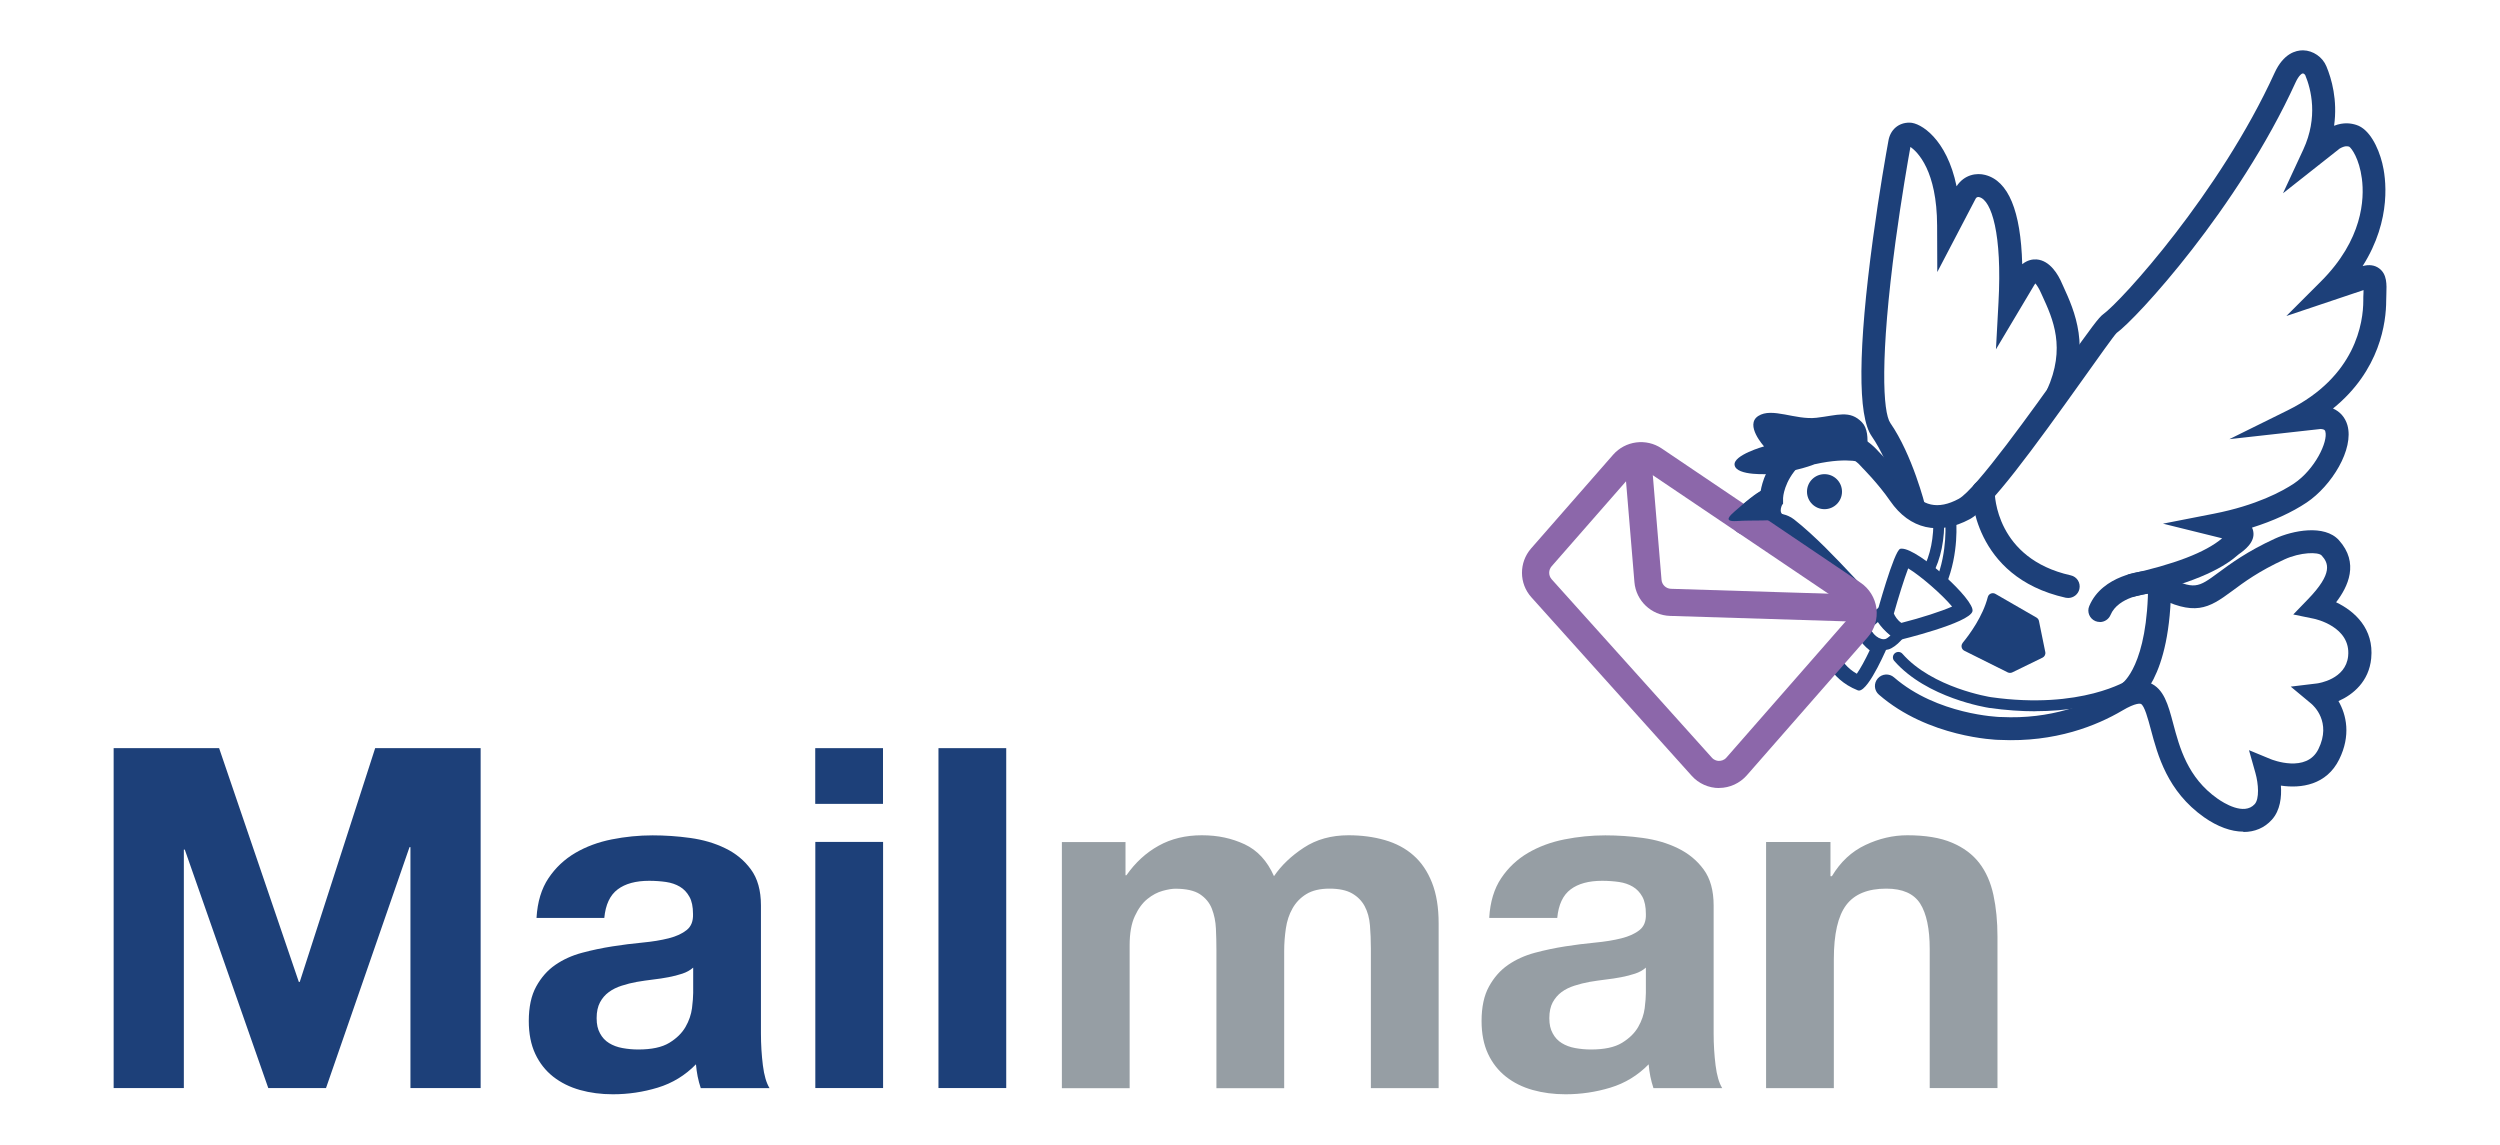
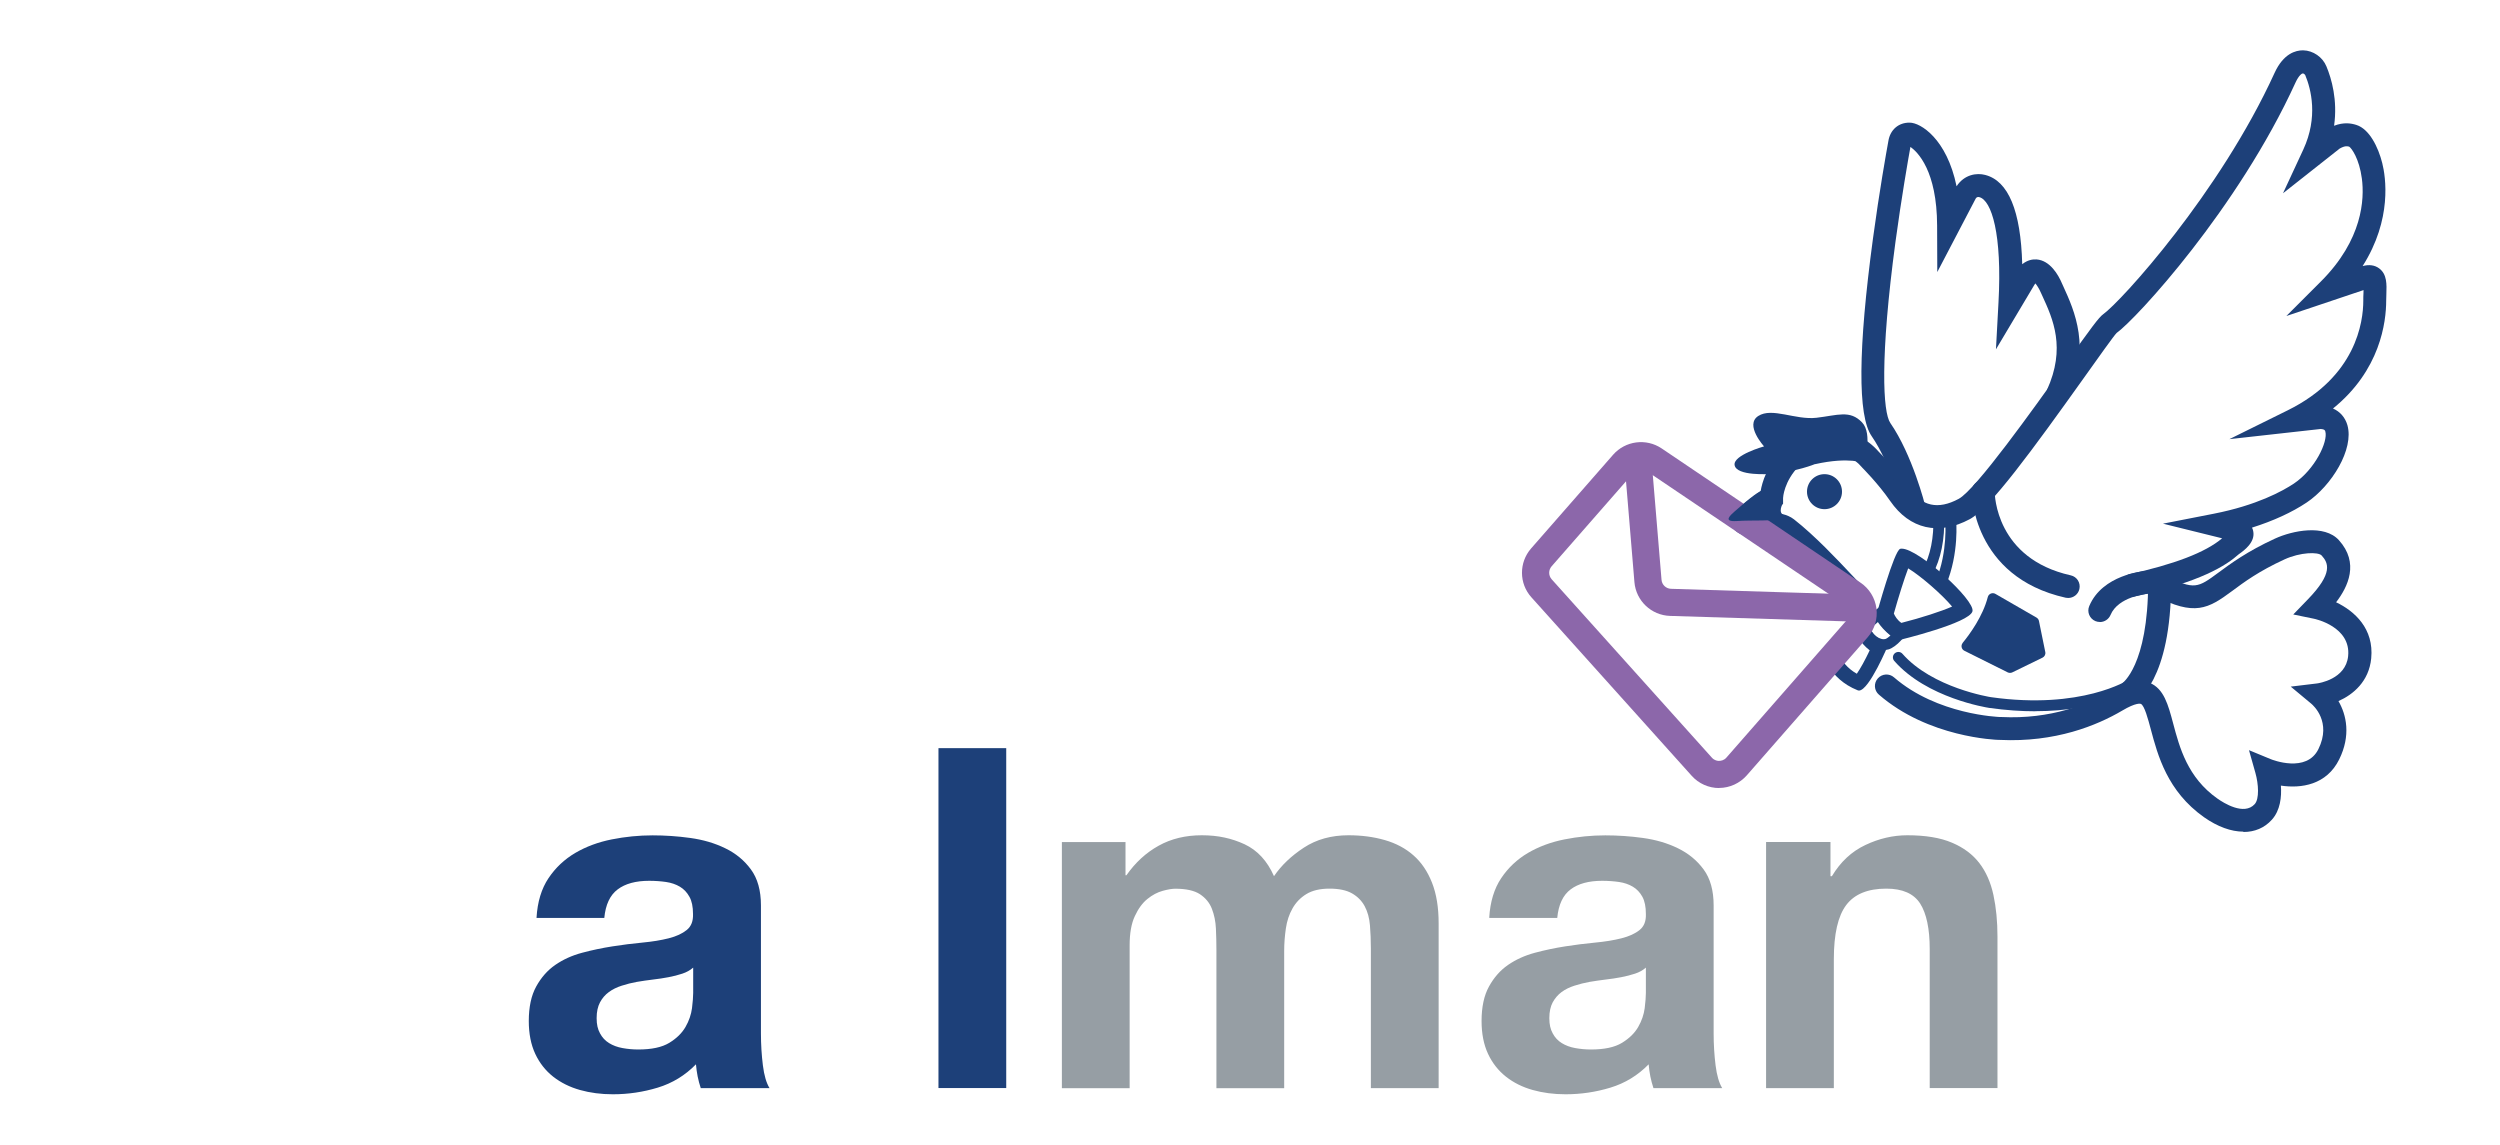
<svg xmlns="http://www.w3.org/2000/svg" id="_レイヤー_2" viewBox="0 0 297 136">
  <defs>
    <style>.cls-1{fill:none;}.cls-1,.cls-2,.cls-3,.cls-4{stroke-width:0px;}.cls-2{fill:#1d4079;}.cls-3{fill:#8c67aa;}.cls-4{fill:#969ea4;}</style>
  </defs>
  <g id="_レイヤー_1-2">
    <rect class="cls-1" width="297" height="136" />
-     <path class="cls-2" d="M26.03,88.88l9.47,27.77h.11l8.96-27.77h12.53v40.38h-8.34v-28.62h-.11l-9.92,28.62h-6.86l-9.92-28.33h-.11v28.33h-8.34v-40.38h12.53Z" />
    <path class="cls-2" d="M63.74,109.02c.11-1.88.59-3.45,1.42-4.69.83-1.24,1.89-2.24,3.18-3,1.28-.75,2.73-1.29,4.34-1.61,1.61-.32,3.22-.48,4.85-.48,1.47,0,2.97.1,4.48.31,1.51.21,2.89.61,4.14,1.22,1.25.6,2.27,1.44,3.06,2.52.79,1.07,1.19,2.5,1.19,4.27v15.21c0,1.32.08,2.58.23,3.79.15,1.21.42,2.11.79,2.71h-8.17c-.15-.45-.27-.91-.37-1.39-.09-.47-.16-.95-.2-1.44-1.29,1.32-2.8,2.24-4.54,2.77-1.74.53-3.52.79-5.33.79-1.4,0-2.7-.17-3.91-.51s-2.27-.87-3.18-1.58c-.91-.72-1.62-1.62-2.13-2.71s-.77-2.39-.77-3.9c0-1.66.29-3.03.88-4.1.59-1.07,1.34-1.93,2.27-2.57.93-.64,1.98-1.12,3.18-1.44,1.19-.32,2.39-.57,3.6-.76,1.21-.19,2.4-.34,3.57-.45,1.17-.11,2.21-.28,3.12-.51.91-.23,1.62-.56,2.15-.99.53-.43.77-1.06.74-1.89,0-.87-.14-1.55-.43-2.06-.28-.51-.66-.91-1.13-1.19-.47-.28-1.02-.47-1.64-.56-.62-.09-1.3-.14-2.01-.14-1.59,0-2.84.34-3.74,1.02-.91.68-1.44,1.81-1.59,3.39h-8.05ZM82.34,114.96c-.34.3-.77.54-1.28.71s-1.06.31-1.64.42c-.59.11-1.2.21-1.84.28-.64.08-1.29.17-1.93.28-.61.11-1.2.26-1.79.45-.59.19-1.1.44-1.53.76-.44.32-.79.73-1.05,1.22-.26.49-.4,1.11-.4,1.87s.13,1.32.4,1.81c.26.49.62.88,1.08,1.16.45.28.98.48,1.59.59.6.11,1.23.17,1.87.17,1.59,0,2.82-.26,3.69-.79.87-.53,1.51-1.16,1.93-1.89.42-.73.67-1.48.77-2.23.09-.75.14-1.36.14-1.81v-3Z" />
-     <path class="cls-2" d="M96.85,95.5v-6.62h8.05v6.62h-8.05ZM104.91,100.02v29.24h-8.05v-29.24h8.05Z" />
    <path class="cls-2" d="M119.54,88.88v40.38h-8.05v-40.38h8.05Z" />
    <path class="cls-4" d="M133.71,100.02v3.96h.11c1.06-1.51,2.33-2.68,3.83-3.51,1.49-.83,3.2-1.24,5.13-1.24s3.54.36,5.08,1.07c1.53.72,2.69,1.98,3.49,3.79.87-1.28,2.05-2.41,3.55-3.39,1.49-.98,3.26-1.47,5.3-1.47,1.55,0,2.99.19,4.31.57s2.46.98,3.4,1.81c.95.83,1.68,1.91,2.21,3.25.53,1.34.79,2.95.79,4.84v19.57h-8.05v-16.57c0-.98-.04-1.9-.11-2.77-.07-.87-.28-1.62-.62-2.26s-.84-1.15-1.5-1.53c-.66-.38-1.56-.57-2.69-.57s-2.05.22-2.75.65c-.7.43-1.25,1-1.64,1.7-.4.7-.66,1.49-.79,2.38-.13.89-.2,1.78-.2,2.69v16.29h-8.05v-16.4c0-.87-.02-1.72-.06-2.57-.04-.85-.2-1.63-.48-2.35-.28-.72-.76-1.29-1.42-1.73-.66-.43-1.64-.65-2.92-.65-.38,0-.88.08-1.5.25-.62.17-1.23.49-1.81.96-.59.47-1.09,1.15-1.5,2.04-.42.89-.62,2.05-.62,3.48v16.97h-8.05v-29.24h7.6Z" />
    <path class="cls-4" d="M176.92,109.02c.11-1.88.59-3.45,1.42-4.69.83-1.24,1.89-2.24,3.18-3,1.28-.75,2.73-1.29,4.34-1.61,1.61-.32,3.22-.48,4.85-.48,1.47,0,2.97.1,4.48.31,1.51.21,2.89.61,4.14,1.22s2.27,1.44,3.06,2.52c.79,1.07,1.19,2.5,1.19,4.27v15.21c0,1.32.08,2.58.23,3.79.15,1.21.42,2.11.79,2.71h-8.17c-.15-.45-.27-.91-.37-1.39-.09-.47-.16-.95-.2-1.44-1.29,1.32-2.8,2.24-4.54,2.77-1.74.53-3.52.79-5.33.79-1.4,0-2.7-.17-3.91-.51-1.21-.34-2.27-.87-3.17-1.58-.91-.72-1.62-1.62-2.13-2.71s-.77-2.39-.77-3.9c0-1.66.29-3.03.88-4.1.59-1.07,1.34-1.93,2.27-2.57.93-.64,1.99-1.12,3.18-1.44s2.39-.57,3.6-.76c1.21-.19,2.4-.34,3.57-.45,1.17-.11,2.21-.28,3.12-.51.91-.23,1.63-.56,2.16-.99.53-.43.77-1.06.74-1.89,0-.87-.14-1.55-.42-2.06-.28-.51-.66-.91-1.13-1.19-.47-.28-1.02-.47-1.64-.56-.62-.09-1.3-.14-2.01-.14-1.59,0-2.84.34-3.74,1.02-.91.68-1.44,1.81-1.59,3.39h-8.05ZM195.52,114.96c-.34.3-.76.54-1.28.71s-1.06.31-1.64.42c-.59.11-1.2.21-1.84.28-.64.08-1.29.17-1.93.28-.6.11-1.2.26-1.79.45-.59.19-1.1.44-1.53.76-.43.32-.78.73-1.05,1.22-.26.49-.4,1.11-.4,1.87s.13,1.32.4,1.81c.26.49.62.88,1.08,1.16.45.28.98.48,1.59.59.6.11,1.23.17,1.87.17,1.59,0,2.82-.26,3.69-.79.87-.53,1.51-1.16,1.93-1.89.42-.73.67-1.48.77-2.23.09-.75.14-1.36.14-1.81v-3Z" />
    <path class="cls-4" d="M217.46,100.02v4.07h.17c1.02-1.7,2.34-2.93,3.97-3.7,1.62-.77,3.29-1.16,4.99-1.16,2.15,0,3.92.29,5.3.88,1.38.58,2.47,1.4,3.26,2.43s1.35,2.3,1.67,3.79c.32,1.49.48,3.14.48,4.95v17.98h-8.05v-16.51c0-2.41-.38-4.21-1.13-5.4-.76-1.19-2.1-1.78-4.03-1.78-2.19,0-3.78.65-4.76,1.95-.98,1.3-1.47,3.44-1.47,6.42v15.33h-8.05v-29.24h7.66Z" />
    <path class="cls-2" d="M220.92,75.98c.27.41.66.86,1.2,1.28-.54,1.15-1.12,2.19-1.53,2.78-1.19-.67-1.78-1.57-2.07-2.16.55-.74,1.11-1.46,1.37-1.74.21-.06.59-.11,1.03-.16M221.99,74.16s-2.53.09-3.08.52c-.56.43-2.33,2.9-2.33,2.9,0,0,.58,3.02,4.12,4.43.04.02.09.03.14.03,1.23,0,3.51-5.5,3.51-5.5-2.12-.86-2.36-2.37-2.36-2.37h0Z" />
    <path class="cls-2" d="M223.09,73.9c.33.5.81,1.05,1.5,1.6-.22.19-.44.36-.59.41-.07.02-.14.03-.21.03-.38,0-.84-.24-1.18-.6-.26-.28-.35-.53-.36-.63.12-.17.43-.46.83-.8M223.68,71.82s-2.12,1.5-2.56,2.28c-.65,1.15.98,3.12,2.68,3.12.18,0,.37-.02.55-.07.91-.24,2.35-1.83,1.93-2.07-2.65-1.55-2.6-3.25-2.6-3.25h0Z" />
    <path class="cls-2" d="M226.69,67.52c1.52.92,4.06,3.14,5.22,4.54-1.27.56-3.63,1.33-6.03,1.94-.5-.35-.76-.81-.89-1.11.55-1.95,1.22-4.09,1.7-5.36M225.94,65.18c-.07,0-.13,0-.19.02-.73.19-2.78,7.69-2.78,7.69,0,0,.39,2.22,2.65,3.15,0,0,8.36-2.01,8.71-3.42.33-1.33-6.41-7.44-8.4-7.44h0Z" />
    <path class="cls-2" d="M219.26,71.5c-.3-.29-.76-.78-1.33-1.39-1.57-1.67-4.21-4.48-6.51-6.28-.34-.26-1.62-.17-2.16-.13-.6.04-1.03.08-1.43-.03-.49-.04-1.65-.17-2-1.24-.13-.39-.22-1.15.65-1.96.65-.61,1.4-1.2,2.68-2.11.18-1.07.77-3.11,2.68-5.01,1.58-1.58,3.65-2.4,5.85-2.32,2.11.08,4.1,1.03,5.48,2.61.29.3,2.15,2.19,3.61,4.31,1.52,2.21,3.46,2.64,5.92,1.31,2.03-1.09,8.88-10.71,12.57-15.88,3.26-4.58,4.08-5.68,4.59-6.05,2.13-1.52,13.86-14.42,20.36-28.67,1.06-2.32,2.53-2.68,3.35-2.68h.05c1.17.02,2.31.8,2.76,1.91.61,1.46,1.34,3.99.91,7.05,1.16-.45,2.04-.29,2.64-.1,1.55.48,2.61,2.65,3.08,4.53.41,1.63,1.21,6.66-2.33,12.24.77-.21,1.43-.12,1.96.27.95.7.9,1.9.86,3.06,0,.25-.02.5-.02.76,0,2.56-.7,8.29-6.32,12.83.84.37,1.44,1.05,1.71,1.97.82,2.86-1.88,7.22-4.84,9.2-1.75,1.17-3.98,2.19-6.49,2.98.07.15.12.29.14.41.28,1.32-1.06,2.29-1.71,2.75-1.49,1.32-4.4,3.27-12.62,5.08l-.59-2.66c5.56-1.22,9.24-2.63,11.23-4.31l-7.03-1.74,6.03-1.18c5.11-1,8.16-2.68,9.52-3.58,2.51-1.68,4.08-4.99,3.74-6.19-.03-.12-.08-.27-.54-.3l-10.86,1.21,6.94-3.43c8.09-4,8.97-10.45,8.97-13.03,0-.29,0-.58.02-.86,0-.12,0-.26.01-.39l-9.17,3.08,4.11-4.11c4.96-4.96,5.18-9.78,4.86-12.22-.31-2.37-1.23-3.62-1.51-3.79-.19-.05-.48-.14-1.13.23l-6.73,5.31,2.41-5.19c1.79-3.86.92-7.19.24-8.83-.04-.09-.19-.22-.29-.22-.1,0-.46.19-.87,1.08-6.82,14.95-18.93,28.1-21.26,29.76-.32.32-2.16,2.91-3.94,5.41-5.97,8.37-11.1,15.41-13.49,16.7-3.7,1.99-7.15,1.21-9.47-2.16-1.41-2.05-3.3-3.94-3.32-3.96l-.07-.08c-.9-1.05-2.16-1.65-3.55-1.7-1.43-.06-2.78.49-3.82,1.52-1.88,1.88-1.96,3.85-1.96,3.87v.69s-.58.4-.58.4c-.36.26-.68.48-.97.69.97-.03,2.04.13,2.85.76,2.47,1.93,5.2,4.83,6.82,6.56.54.57.97,1.03,1.25,1.3l-1.91,1.95Z" />
-     <path class="cls-2" d="M266.5,98.8c-1.43,0-3.05-.58-4.67-1.72-4.35-3.08-5.49-7.34-6.32-10.46-.32-1.19-.75-2.82-1.18-3-.05-.02-.56-.18-2.21.8-2.99,1.76-7.93,3.8-14.55,3.48h-.12c-.32-.01-8.37-.28-14.24-5.38-.57-.49-.63-1.35-.13-1.92.5-.57,1.36-.63,1.93-.13,5.14,4.46,12.47,4.7,12.55,4.71h.16c5.94.3,10.36-1.52,13.03-3.09,1.34-.79,3.07-1.61,4.63-.97,1.69.69,2.2,2.6,2.79,4.82.76,2.86,1.71,6.43,5.26,8.93.72.51,3.16,2.06,4.43.66.56-.62.46-2.38.08-3.72l-.76-2.69,2.59,1.07c.17.07,4.25,1.68,5.66-1.2,1.59-3.23-.6-5.18-.85-5.39l-2.44-2.03,3.14-.38c.13-.02,3.4-.47,3.68-3.25.35-3.48-3.91-4.41-4.09-4.44l-2.43-.5,1.72-1.78c3.05-3.14,2.45-4.35,1.65-5.23-.4-.44-2.53-.4-4.42.47-3.03,1.39-4.8,2.7-6.21,3.75-2.86,2.12-4.45,3.03-9.21.57-.67-.35-.93-1.17-.58-1.84.35-.67,1.17-.93,1.84-.58,3.46,1.79,3.89,1.46,6.33-.34,1.44-1.06,3.41-2.52,6.7-4.03,2.11-.97,5.88-1.72,7.6.18,2.45,2.71,1.08,5.54-.33,7.38,2.19,1.04,4.52,3.14,4.17,6.67-.27,2.73-2.13,4.29-3.89,5.07.95,1.64,1.49,4.08.09,6.92-1.5,3.05-4.53,3.48-6.93,3.12.1,1.34-.07,2.94-1.07,4.05-.88.98-2.05,1.46-3.36,1.46Z" />
+     <path class="cls-2" d="M266.5,98.8c-1.43,0-3.05-.58-4.67-1.72-4.35-3.08-5.49-7.34-6.32-10.46-.32-1.19-.75-2.82-1.18-3-.05-.02-.56-.18-2.21.8-2.99,1.76-7.93,3.8-14.55,3.48h-.12c-.32-.01-8.37-.28-14.24-5.38-.57-.49-.63-1.35-.13-1.92.5-.57,1.36-.63,1.93-.13,5.14,4.46,12.47,4.7,12.55,4.71h.16c5.94.3,10.36-1.52,13.03-3.09,1.34-.79,3.07-1.61,4.63-.97,1.69.69,2.2,2.6,2.79,4.82.76,2.86,1.71,6.43,5.26,8.93.72.51,3.16,2.06,4.43.66.56-.62.46-2.38.08-3.72l-.76-2.69,2.59,1.07c.17.07,4.25,1.68,5.66-1.2,1.59-3.23-.6-5.18-.85-5.39l-2.44-2.03,3.14-.38c.13-.02,3.4-.47,3.68-3.25.35-3.48-3.91-4.41-4.09-4.44l-2.43-.5,1.72-1.78c3.05-3.14,2.45-4.35,1.65-5.23-.4-.44-2.53-.4-4.42.47-3.03,1.39-4.8,2.7-6.21,3.75-2.86,2.12-4.45,3.03-9.21.57-.67-.35-.93-1.17-.58-1.84.35-.67,1.17-.93,1.84-.58,3.46,1.79,3.89,1.46,6.33-.34,1.44-1.06,3.41-2.52,6.7-4.03,2.11-.97,5.88-1.72,7.6.18,2.45,2.71,1.08,5.54-.33,7.38,2.19,1.04,4.52,3.14,4.17,6.67-.27,2.73-2.13,4.29-3.89,5.07.95,1.64,1.49,4.08.09,6.92-1.5,3.05-4.53,3.48-6.93,3.12.1,1.34-.07,2.94-1.07,4.05-.88.98-2.05,1.46-3.36,1.46" />
    <path class="cls-2" d="M226.12,60.88c-.01-.06-1.43-5.69-3.77-9.07-1.67-2.41-1.62-10.31.16-23.48.75-5.57,1.59-10.27,1.83-11.58.21-1.33,1.21-2.2,2.53-2.18,1.29,0,4.41,1.92,5.57,7.56.93-1.41,2.39-1.61,3.39-1.35,2.76.7,4.24,4.26,4.41,10.61.62-.5,1.23-.6,1.7-.57,1.62.12,2.6,1.85,3.03,2.87l.15.33c1.33,2.91,3.34,7.31.54,13.46l-2.49-1.13c2.29-5.02.72-8.45-.54-11.2l-.16-.35c-.22-.51-.48-.91-.67-1.13-.04.05-.09.12-.14.21l-4.54,7.62.3-5.54c.45-8.15-.82-12.17-2.28-12.54-.28-.07-.38.1-.43.18l-4.56,8.72-.02-5.52c-.02-6.53-2.32-8.75-3.17-9.35-.28,1.55-1.06,6-1.77,11.23-1.87,13.88-1.5,20.29-.62,21.57,2.63,3.8,4.12,9.71,4.18,9.96l-2.65.65Z" />
    <ellipse class="cls-2" cx="216.75" cy="58.41" rx="2.08" ry="2.08" />
    <path class="cls-2" d="M249.46,73.89c-.17,0-.35-.03-.52-.1-.7-.29-1.03-1.09-.74-1.78,1.56-3.74,6.42-4.15,6.63-4.17.76-.05,1.41.51,1.47,1.26.06.75-.5,1.4-1.25,1.46-.08,0-3.41.32-4.32,2.5-.22.52-.73.84-1.26.84Z" />
    <path class="cls-2" d="M253.4,83.58l-1.26-2.41.63,1.21-.68-1.18s3.11-2.07,3.11-12.04h2.73c0,11.73-4.07,14.19-4.53,14.43Z" />
    <path class="cls-2" d="M241.79,84.5c-1.65,0-3.47-.12-5.47-.4-.31-.05-7.41-1.17-11.28-5.58-.24-.27-.21-.67.06-.91.27-.23.68-.21.91.06,3.57,4.06,10.43,5.14,10.5,5.15,10.77,1.53,16.33-2.04,16.38-2.08.3-.2.7-.12.89.18.2.3.12.69-.18.89-.2.13-4.12,2.68-11.82,2.68Z" />
    <path class="cls-3" d="M204.24,93.62c-1.25,0-2.44-.53-3.27-1.46l-19.04-21.2c-1.48-1.64-1.49-4.13-.04-5.8l9.75-11.14c1.46-1.66,3.93-1.98,5.76-.75l23.63,15.95c1.04.7,1.73,1.82,1.89,3.06.16,1.24-.22,2.5-1.05,3.44l-14.35,16.39c-.83.94-2.02,1.49-3.28,1.5h-.03ZM194.95,55.75c-.32,0-.65.14-.87.39l-9.75,11.14c-.38.44-.38,1.09,0,1.53l19.04,21.2h0c.3.34.7.4.87.38.19,0,.57-.05.86-.39l14.35-16.39c.3-.34.3-.71.28-.91-.03-.19-.12-.55-.5-.81l-23.64-15.95c-.2-.13-.42-.2-.65-.2Z" />
    <path class="cls-3" d="M220.69,73.86l-22.28-.69c-2.23-.07-4.05-1.79-4.24-4.01l-1.25-15,3.22-.27,1.25,15c.05.58.53,1.04,1.12,1.06l22.28.69-.1,3.22Z" />
    <path class="cls-2" d="M206.33,61.9c2.08-.14,3.84.08,6.3-.36,0,0,.71.23-.68-.32-.79-.31-.17-1.37-.17-1.37l-2.08-1.44s.38-1.24-3.65,2.37c-.46.42-1.43,1.23.27,1.12Z" />
    <path class="cls-2" d="M215.63,55.13s-2.22.93-5.38,1.18c0,0-3.97.28-4.18-1.06-.19-1.19,3.5-2.22,3.5-2.22,0,0-2.33-2.55-.69-3.61s4.41.5,6.92.21,3.97-.96,5.41.55c1.32,1.39.22,4.84.22,4.84,0,0-1.68-.79-5.79.12Z" />
    <path class="cls-2" d="M245.7,71.04c-.1,0-.2-.01-.3-.03-11.11-2.49-11.17-12.5-11.17-12.61,0-.75.63-1.35,1.38-1.35.75,0,1.36.62,1.36,1.37,0,.34.13,7.94,9.03,9.93.74.16,1.2.89,1.03,1.63-.14.63-.71,1.06-1.33,1.06Z" />
    <path class="cls-2" d="M233.16,76.38c.82-1,2.4-3.15,2.99-5.45.1-.39.55-.58.9-.38l4.89,2.82c.15.09.26.24.29.41l.75,3.68c.06.27-.08.55-.33.67l-3.59,1.75c-.17.08-.37.08-.54,0l-5.15-2.57c-.35-.17-.45-.63-.2-.93Z" />
    <path class="cls-2" d="M228.99,68.63c-.1,0-.21-.02-.3-.08-.32-.17-.43-.56-.27-.87.92-1.73,1.34-3.78,1.26-6.29-.01-.36.27-.65.63-.66.35-.03.65.27.66.63.08,2.74-.38,5.01-1.41,6.94-.12.22-.34.34-.57.34Z" />
    <path class="cls-2" d="M230.6,69.84c-.08,0-.17-.02-.25-.05-.33-.14-.48-.51-.35-.84,1.43-3.43,1.09-7.1,1.09-7.14-.04-.35.22-.67.58-.71.35-.03.67.22.71.58.02.16.38,4.03-1.18,7.77-.1.25-.34.4-.6.4Z" />
  </g>
</svg>